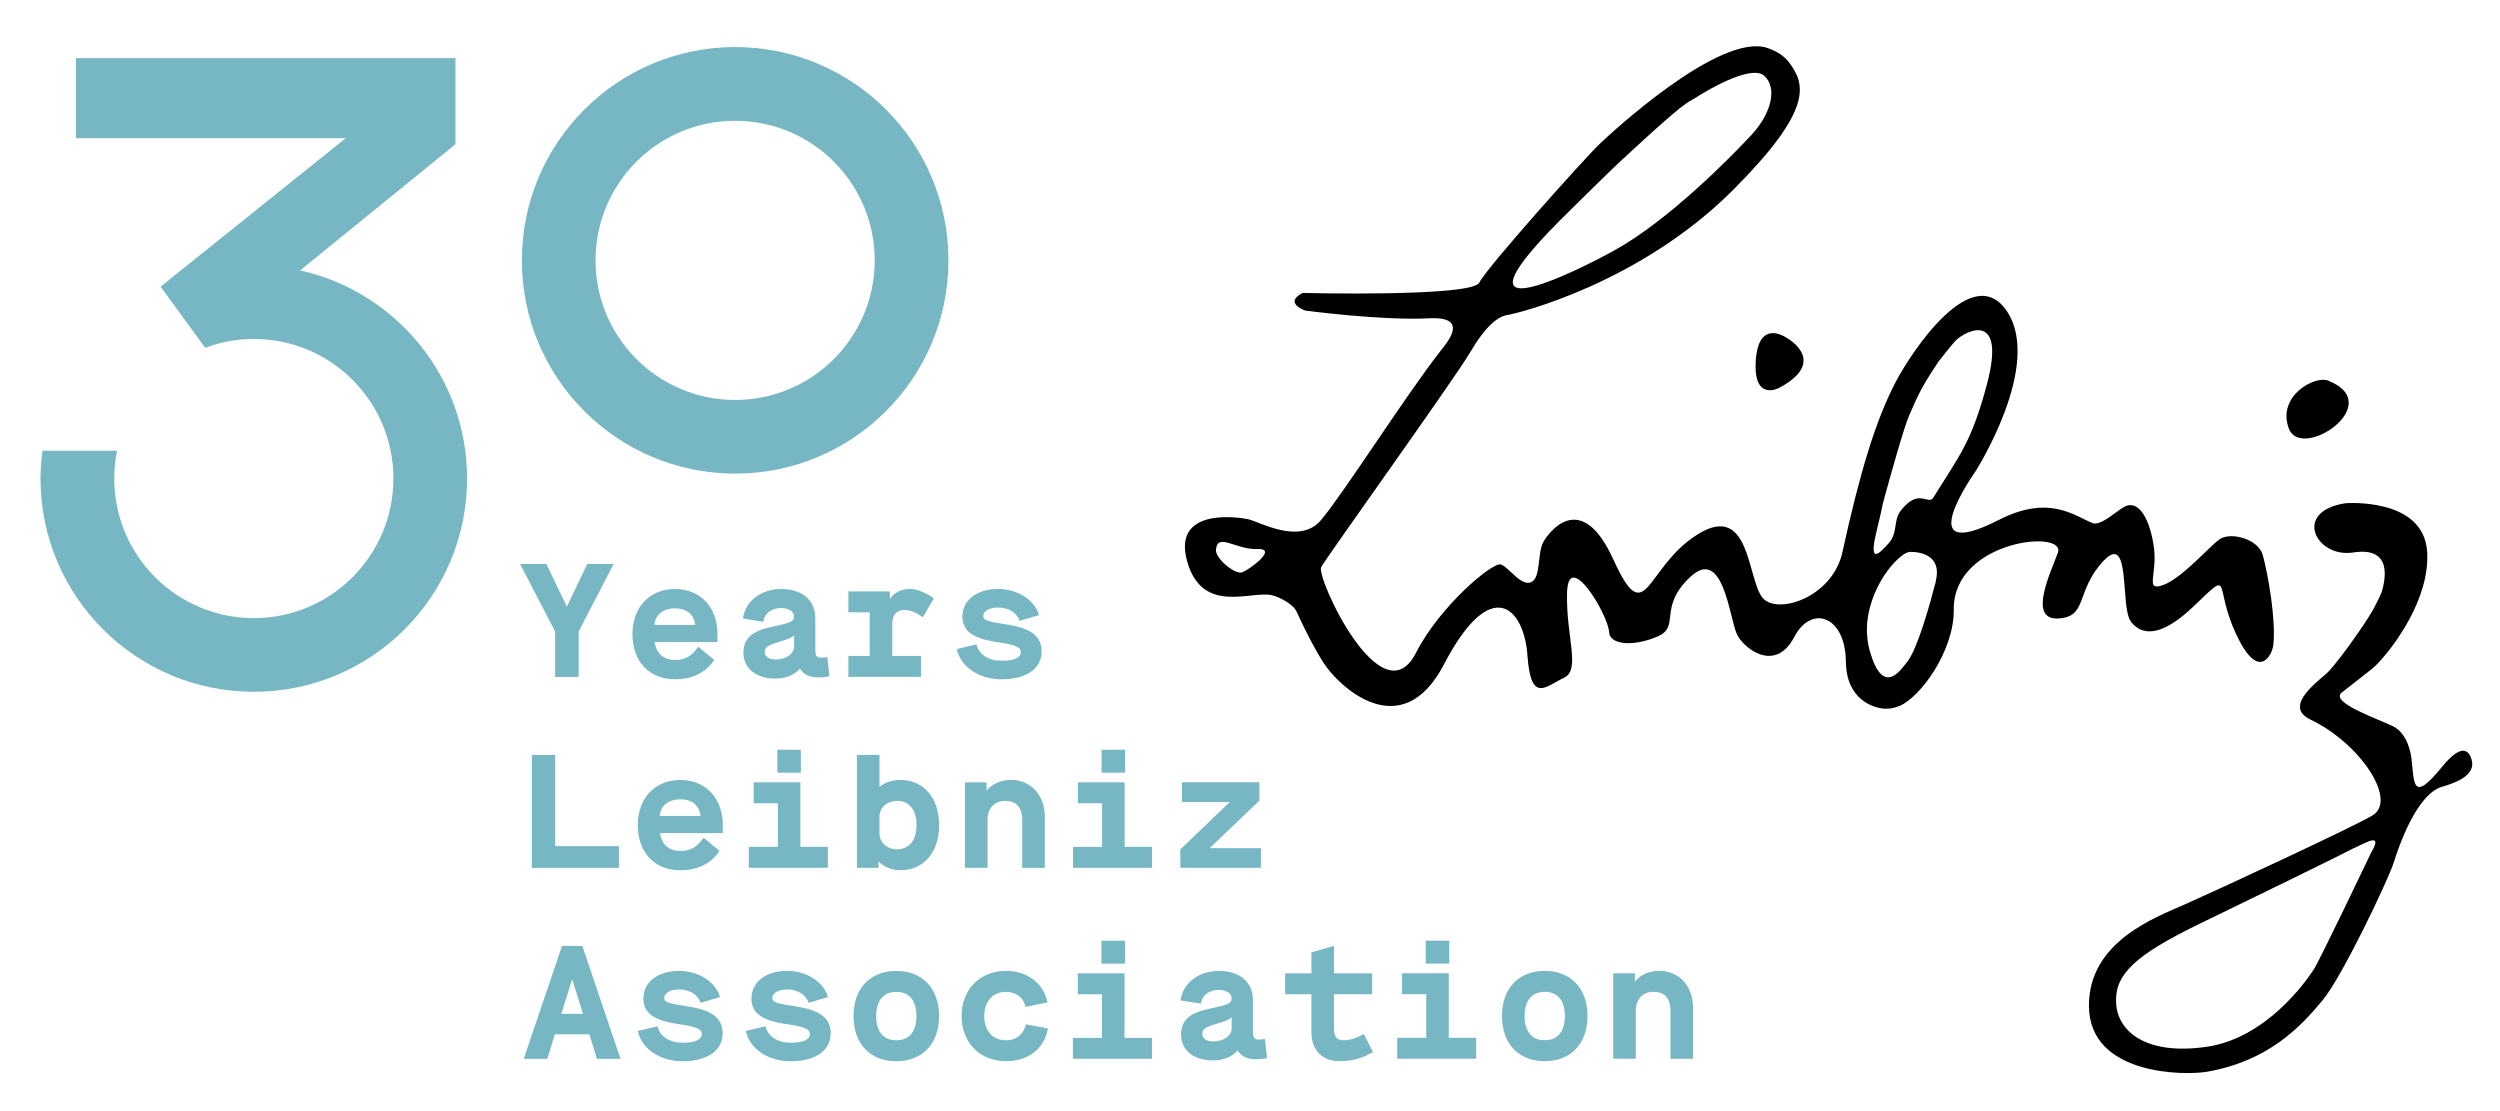
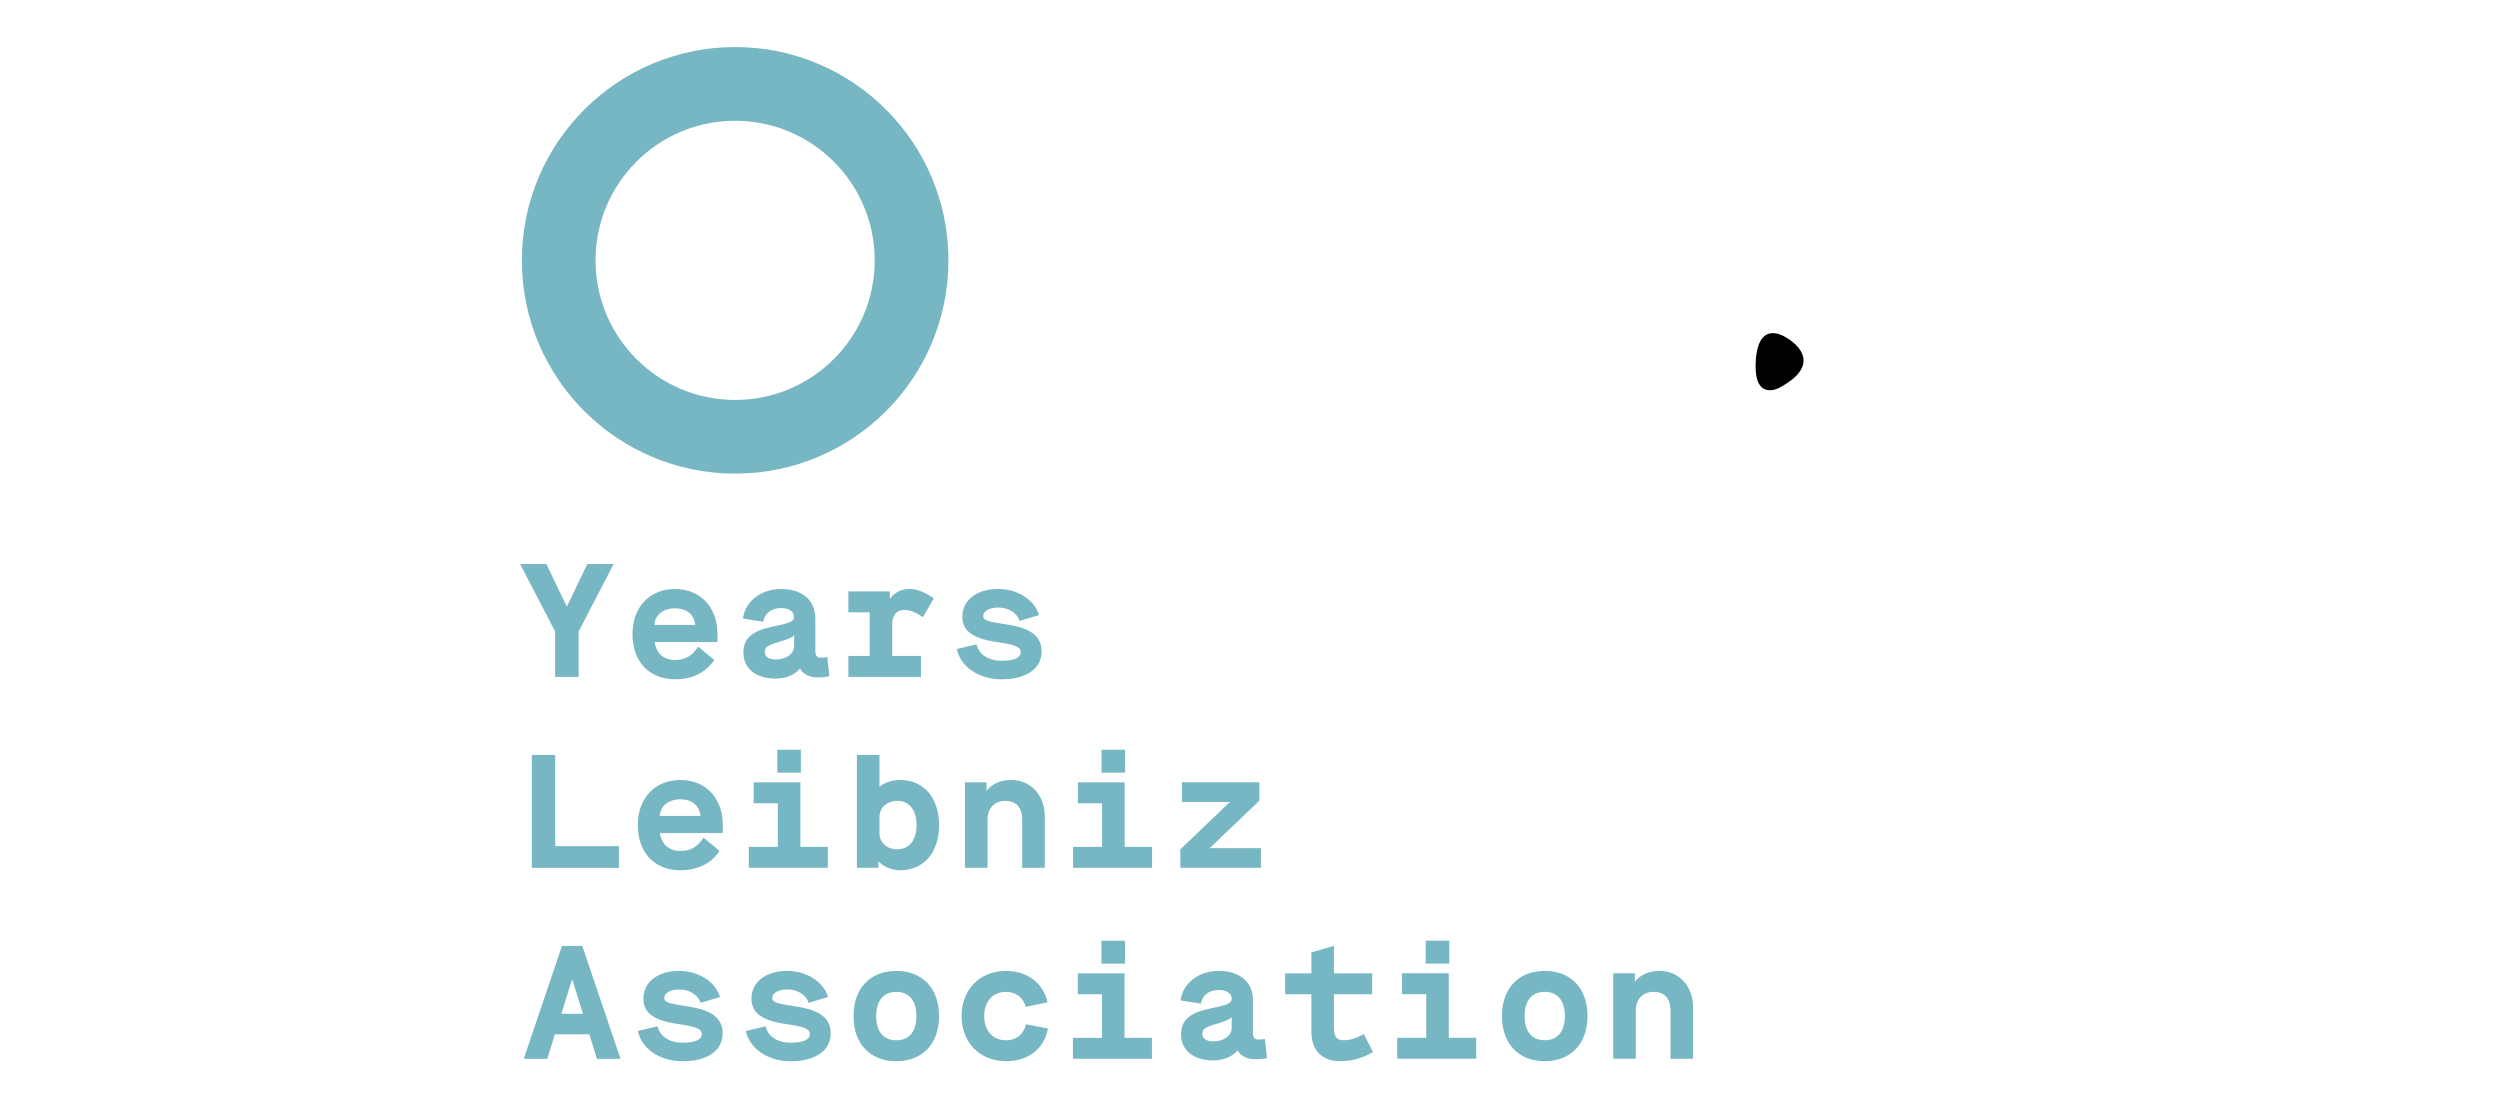
<svg xmlns="http://www.w3.org/2000/svg" id="Ebene_1" data-name="Ebene 1" viewBox="0 0 432 192">
  <defs>
    <style>
      .cls-1, .cls-2 {
        stroke-width: 0px;
      }

      .cls-2 {
        fill: #77b7c4;
      }
    </style>
  </defs>
  <path class="cls-2" d="m163.89,44.99c0-20.36-16.5-36.86-36.85-36.86s-36.86,16.5-36.86,36.86,16.5,36.85,36.86,36.85,36.85-16.5,36.85-36.85h0Zm-12.74,0c0,13.32-10.8,24.12-24.12,24.12s-24.12-10.8-24.12-24.12,10.8-24.12,24.12-24.12,24.12,10.8,24.12,24.12h0Z" />
-   <path class="cls-2" d="m51.87,46.72l26.83-21.79v-14.89H13.11v13.84h46.63l-31.89,25.57v.05s-.09.04-.13.06l.08.05,7.63,10.45v.02h.09c2.6-.96,5.4-1.51,8.34-1.51,13.32,0,24.12,10.8,24.12,24.12s-10.8,24.12-24.12,24.12-24.12-10.8-24.12-24.12c0-1.64.17-3.25.48-4.8H7.35c-.21,1.57-.35,3.17-.35,4.8,0,20.35,16.5,36.85,36.86,36.85s36.85-16.5,36.85-36.85c0-17.6-12.34-32.29-28.84-35.96h0Z" />
-   <path class="cls-1" d="m334.08,85.99c-.87,1.41-2.5-1.8-5.65,2.28-1.31,1.71-.43,3.74-2.04,5.57-1.8,2.03-3.5,3.66-2.12-2.04,1.41-5.79.69-3.37,1.38-5.86.74-2.74,3.38-12.26,4.29-14.24,1.29-2.81,1.61-4.13,5.06-9.26,0,0,2.42-3.06,2.86-3.51,1.87-1.91,8.84-5.24,5.5,7.4-2.65,10.05-4.74,12.35-9.29,19.66m.43,14.53c-1.17,4.49-3.19,11.64-4.94,13.85-1.21,1.54-4.16,5.96-6.41-1.71-2.24-7.68,3.18-14.25,3.18-14.25,0,0,2.29-3.05,3.79-3.05,1.85,0,5.53.68,4.36,5.15m-119.76-1.63c-1.25.52-4.73-2.35-4.6-3.89.25-3.04,3.44.02,7.11-.12,3.72-.15-1.2,3.45-2.52,4.01m56.8-62.74c3.68-3.58,6.46-6.39,8.87-8.62,11.28-10.46,11-9.6,12.6-10.62,2.98-1.93,9.8-5.66,11.87-3.82,2.29,2.04,1.33,6.45-2.25,10.29-3.68,3.95-14.29,14.71-23.59,19.87-6.28,3.48-31.35,16.15-7.5-7.09m96.65,71.21c1.13,1.45,3.97,4.04,10.87-2.56,6.91-6.6,3.4-3.81,7.32,4.67,3.92,8.48,6.25,3.73,6.47,2.06.52-4.18-.89-12.33-1.82-15.64-.78-2.78-5.63-4.08-7.54-2.65-1.8,1.33-6.56,6.81-9.77,7.89-3.2,1.08-.7-2.04-1.58-7.15-.88-5.11-2.81-7.4-4.82-6.51-1.35.6-4.22,3.51-5.71,2.91-3.17-1.26-7.48-4.98-16.16-.55-15.74,8.03-4.06-8.37-4.06-8.37,0,0,11.62-18.2,5.5-27.58-5.98-9.15-16.6,7.01-19.23,12.02-3.51,6.66-6.25,15.76-9.25,29.48-1.74,7.97-11.42,10.95-13.85,7.87-2.62-3.33-2.11-16.61-11.21-10.89-9.1,5.71-8.82,16.88-14.53,4.32-5.71-12.55-11.38-4.35-12.11-3.01-1.02,1.88-.42,5.95-1.96,6.86-1.74,1.02-4-2.52-5.34-2.99-1.43-.5-10.6,7.21-14.69,15.25-5.9,11.59-17.32-13.05-16.39-14.8.8-1.52,22.99-32.45,25.65-36.97,2.83-4.79,4.89-6.35,6.61-6.61,1.72-.26,22.82-5.42,39.03-21.7,13.74-13.81,12.41-18.12,9.58-21.9-.84-1.12-2.1-1.96-3.75-2.52-8.23-2.78-27.22,14.87-28.97,16.55-2.83,2.72-19.6,21.46-20.82,23.99-1.23,2.52-30.52,1.79-30.52,1.79-3.38,1.71.42,3.04.42,3.04,0,0,13.23,1.77,21.45,1.34,7.12-.37,2.98,4.31,1.92,5.67-6.12,7.84-16.73,24.58-20.62,29.19-3.72,4.41-10.7.23-12.67-.16-2.01-.4-13.08-1.91-10.46,7.33,2.63,9.24,11,4.99,14.62,5.82,1.11.24,3.66,1.45,4.29,2.85,1.39,3.1,3.18,6.56,4.7,8.91,2.52,3.91,13.38,14.36,20.77.17,8.14-15.6,13.84-9.83,14.42-1.45.59,8.37,3.24,5.2,6.27,3.81,3.02-1.38.34-7.16.57-14.76.22-7.61,7.1,3.79,7.26,6.84.12,2.22,4.15,2.55,8.3.8,4.15-1.74.05-4.97,5.72-10.32,5.68-5.34,6.73,6.88,8.05,9.84,1.11,2.47,6.63,6.86,9.94.51,2.91-5.58,8.82-3.73,8.91,4.29.07,6.69,4.93,8.06,6.78,8.12.66.03,1.42-.04,2.47-.47,3.66-1.51,9.47-9.57,9.39-16.64-.13-12.01,19.4-13.94,18-9.87-1.01,2.93-5.34,11.58-.05,11.39,5.28-.19,3.03-4.72,7.9-9.92,4.86-5.2,2.85,7.97,4.75,10.41" />
  <path class="cls-1" d="m303.42,62.1c-.58,7.41,3.98,4.94,3.98,4.94,8.49-4.5,1.65-8.45,1.65-8.45,0,0-5.03-3.9-5.64,3.51" />
-   <path class="cls-1" d="m409.73,147.34s-8.82,18.5-9.93,20.21c-1.34,2.06-8.21,11.85-18.51,13.34-10.3,1.5-15.41-2.54-15.63-7.64-.22-4.87,3.2-8.17,14.51-13.66,25.34-12.29,26.48-12.99,26.48-12.99,1.82-.73,5.34-3.09,3.08.74m1.85-45.15c-.03.12-.07.22-.09.3l.09-.3h0Zm15.41,28.75c-.44-1.15-1.6-2.62-5.04,1.61-5.26,6.48-4.73,2.57-5.27-1.64-.09-.71-.65-4.08-3.05-5.35-2.2-1.16-11.18-4.14-8.96-5.9,5.49-4.33,5.33-4.01,6.94-5.82,1.96-2.2,8.32-10.35,7.8-18.5-.6-9.47-14.12-8.38-14.12-8.38-9.25,1.42-5.05,9.51,1.35,8.51,7.07-1.1,5.4,5.09,4.95,6.73,0,.01-.74,1.97-2.24,4.35-2.01,3.18-5.04,7.35-6.91,9.42-1.21,1.35-8.28,5.95-3.18,8.38,8.48,4.03,15.07,13.84,10.75,16.53-3.02,1.87-27.02,12.99-32.38,15.36-5.18,2.3-16.75,6.47-16.66,17.65.11,12.04,16.73,11.95,20.38,11.31,10.5-1.83,16.09-7.61,20.04-12.41,3.38-4.1,11.33-20.81,12.25-23.76.79-2.51,3.91-11.83,8.38-13.09,5.01-1.41,5.61-3.29,4.98-4.97" />
-   <path class="cls-1" d="m402.27,65.76c-2.25-.88-8.84,2.63-6.77,8.27,2.12,5.76,17.07-4.23,6.77-8.27" />
  <path class="cls-2" d="m103.16,182.97h4.07l-6.61-19.51h-3.51l-6.61,19.51h4.07l1.31-4.24h5.96l1.31,4.24h0Zm-6.16-7.78l1.87-5.99,1.87,5.99h-3.73Zm21.01,8.19c4.21,0,6.86-1.84,6.86-4.79,0-2.65-1.81-4.04-6.02-4.68-3.37-.5-4.07-.75-4.07-1.45,0-.86,1.06-1.48,2.59-1.48,1.78,0,3.26.92,3.68,2.31l3.37-1c-.75-2.62-3.71-4.52-7.05-4.52-3.68,0-6.19,1.92-6.19,4.77,0,2.48,1.76,3.79,5.91,4.4,3.26.47,4.18.86,4.18,1.76,0,.95-1.17,1.48-3.26,1.48-2.31,0-3.93-1.03-4.4-2.84l-3.4.81c.67,3.12,3.85,5.24,7.8,5.24h0Zm18.67,0c4.21,0,6.86-1.84,6.86-4.79,0-2.65-1.81-4.04-6.02-4.68-3.37-.5-4.07-.75-4.07-1.45,0-.86,1.06-1.48,2.59-1.48,1.78,0,3.26.92,3.68,2.31l3.37-1c-.75-2.62-3.71-4.52-7.05-4.52-3.68,0-6.19,1.92-6.19,4.77,0,2.48,1.76,3.79,5.91,4.4,3.26.47,4.18.86,4.18,1.76,0,.95-1.17,1.48-3.26,1.48-2.31,0-3.93-1.03-4.4-2.84l-3.4.81c.67,3.12,3.85,5.24,7.8,5.24h0Zm18.2,0c4.46,0,7.39-2.95,7.39-7.8s-2.93-7.8-7.39-7.8-7.39,2.95-7.39,7.8,2.93,7.8,7.39,7.8h0Zm0-3.62c-2.43,0-3.48-1.76-3.48-4.18s1.06-4.18,3.48-4.18,3.48,1.76,3.48,4.18-1.06,4.18-3.48,4.18h0Zm18.95,3.62c3.65,0,6.61-1.98,7.25-5.66l-3.79-.72c-.39,1.64-1.59,2.76-3.46,2.76-2.48,0-3.76-1.9-3.76-4.18s1.28-4.18,3.76-4.18c1.7,0,2.98.92,3.4,2.59l3.79-.78c-.75-3.43-3.6-5.44-7.19-5.44-4.52,0-7.67,3.23-7.67,7.8s3.15,7.8,7.67,7.8h0Zm16.5-16.86h4.07v-3.96h-4.07v3.96h0Zm-4.93,16.44h13.66v-3.62h-4.74v-11.15h-8.08v3.62h4.18v7.53h-5.02v3.62h0Zm33.17-3.43c-.5.08-.78.11-1.11.11-.78,0-.95-.5-.95-1.23v-5.57c0-3.12-2.26-5.07-5.91-5.07-3.46,0-6.22,2.12-6.61,5.1l3.54.56c.2-1.48,1.45-2.37,3.07-2.37,1.34,0,2.23.61,2.23,1.48,0,.81-.58,1.09-3.71,1.73-3.57.73-5.04,2.03-5.04,4.51,0,2.65,2.15,4.46,5.49,4.46,1.87,0,3.37-.64,4.29-1.73.56.98,1.64,1.53,3.07,1.53.56,0,1.11-.03,2.01-.19l-.36-3.32h0Zm-5.74-1.84c0,1.28-1.39,2.26-3.15,2.26-1.2,0-1.92-.47-1.92-1.34,0-.75.47-1.12,2.48-1.7,1.59-.47,2.28-.78,2.59-1.14v1.92h0Zm22.83,1c-1.48.81-2.45,1.06-3.48,1.06-1.23,0-1.67-.59-1.67-2.23v-5.71h6.6v-3.62h-6.6v-4.74l-3.9,1.12v3.62h-4.54v3.62h4.54v6.49c0,3.43,2.09,5.07,4.85,5.07,2.51,0,4.38-.72,5.8-1.59l-1.59-3.09h0Zm10.7-12.18h4.07v-3.96h-4.07v3.96h0Zm-4.93,16.44h13.66v-3.62h-4.74v-11.15h-8.08v3.62h4.18v7.53h-5.02v3.62h0Zm25.5.42c4.46,0,7.39-2.95,7.39-7.8s-2.93-7.8-7.39-7.8-7.39,2.95-7.39,7.8,2.93,7.8,7.39,7.8h0Zm0-3.62c-2.42,0-3.48-1.76-3.48-4.18s1.06-4.18,3.48-4.18,3.48,1.76,3.48,4.18-1.06,4.18-3.48,4.18h0Zm19.87-11.99c-1.7,0-3.32.61-4.29,1.87v-1.45h-3.74v14.77h3.9v-8.33c0-1.95,1.2-3.23,3.04-3.23s2.95,1.03,2.95,3.29v8.28h3.9v-8.84c0-3.99-2.68-6.36-5.77-6.36h0Z" />
  <path class="cls-2" d="m91.9,130.46v19.51h15.05v-3.76h-11.01v-15.75h-4.04Zm22.13,13.49h10.87v-1.37c0-4.65-2.95-7.8-7.33-7.8s-7.36,3.12-7.36,7.8,2.84,7.8,7.36,7.8c2.96,0,5.32-1.14,6.77-3.34l-2.76-2.29c-1.09,1.59-2.2,2.29-4.01,2.29-1.98,0-3.23-1.12-3.54-3.09h0Zm3.54-5.83c1.92,0,3.29,1,3.48,2.87h-7.05c.11-1.73,1.53-2.87,3.57-2.87h0Zm16.75-4.6h4.07v-3.96h-4.07v3.96h0Zm-4.93,16.44h13.66v-3.62h-4.74v-11.15h-8.08v3.62h4.18v7.53h-5.02v3.62h0Zm26.2-15.19c-1.48,0-2.76.47-3.62,1.2v-5.52h-3.9v19.51h3.73v-1.14c.81.92,2.23,1.56,3.79,1.56,4.01,0,6.69-3.09,6.69-7.8s-2.68-7.8-6.69-7.8h0Zm-.53,11.99c-1.84,0-3.09-1.2-3.09-2.79v-2.79c0-1.59,1.28-2.79,3.09-2.79,2.06,0,3.32,1.59,3.32,4.18s-1.25,4.18-3.32,4.18h0Zm19.71-11.99c-1.7,0-3.32.61-4.29,1.87v-1.45h-3.73v14.77h3.9v-8.33c0-1.95,1.2-3.23,3.04-3.23s2.95,1.03,2.95,3.29v8.28h3.9v-8.84c0-3.99-2.68-6.36-5.77-6.36h0Zm15.58-1.25h4.07v-3.96h-4.07v3.96h0Zm-4.93,16.44h13.66v-3.62h-4.74v-11.15h-8.08v3.62h4.18v7.53h-5.02v3.62h0Zm18.53,0h13.94v-3.4h-8.86l8.59-8.2v-3.18h-13.38v3.4h8.28l-8.56,8.2v3.18h0Z" />
  <path class="cls-2" d="m101.49,97.46l-3.54,7.36-3.54-7.36h-4.54l6.05,11.65v7.86h4.07v-7.86l6.05-11.65h-4.54Zm11.62,13.49h10.87v-1.37c0-4.65-2.95-7.8-7.33-7.8s-7.36,3.12-7.36,7.8,2.84,7.8,7.36,7.8c2.95,0,5.32-1.14,6.77-3.34l-2.76-2.29c-1.09,1.59-2.2,2.29-4.01,2.29-1.98,0-3.23-1.12-3.54-3.09h0Zm3.54-5.83c1.92,0,3.29,1,3.48,2.87h-7.05c.11-1.73,1.53-2.87,3.57-2.87h0Zm26.31,8.42c-.5.08-.78.11-1.12.11-.78,0-.95-.5-.95-1.23v-5.57c0-3.12-2.26-5.07-5.91-5.07-3.46,0-6.22,2.12-6.61,5.1l3.54.56c.19-1.48,1.45-2.37,3.07-2.37,1.34,0,2.23.61,2.23,1.48,0,.81-.58,1.09-3.71,1.73-3.57.73-5.04,2.04-5.04,4.52,0,2.65,2.15,4.46,5.49,4.46,1.87,0,3.37-.64,4.29-1.73.56.98,1.64,1.53,3.07,1.53.56,0,1.12-.03,2.01-.19l-.36-3.32h0Zm-5.74-1.84c0,1.28-1.39,2.26-3.15,2.26-1.2,0-1.92-.47-1.92-1.34,0-.75.47-1.12,2.48-1.7,1.59-.47,2.29-.78,2.59-1.14v1.92h0Zm19.07-6.3c.98,0,1.92.39,3.18,1.25l1.9-3.26c-1.39-.95-2.76-1.62-4.21-1.62s-2.7.67-3.4,1.76v-1.34h-7.16v3.62h3.68v7.53h-3.68v3.62h12.54v-3.62h-4.96v-5.55c0-1.59.84-2.4,2.12-2.4h0Zm16.84,11.98c4.21,0,6.86-1.84,6.86-4.79,0-2.65-1.81-4.04-6.02-4.68-3.37-.5-4.07-.75-4.07-1.45,0-.86,1.06-1.48,2.59-1.48,1.78,0,3.26.92,3.68,2.31l3.37-1c-.75-2.62-3.71-4.52-7.05-4.52-3.68,0-6.19,1.92-6.19,4.77,0,2.48,1.76,3.79,5.91,4.4,3.26.47,4.18.86,4.18,1.76,0,.95-1.17,1.48-3.26,1.48-2.31,0-3.93-1.03-4.4-2.84l-3.4.81c.67,3.12,3.85,5.24,7.81,5.24h0Z" />
</svg>